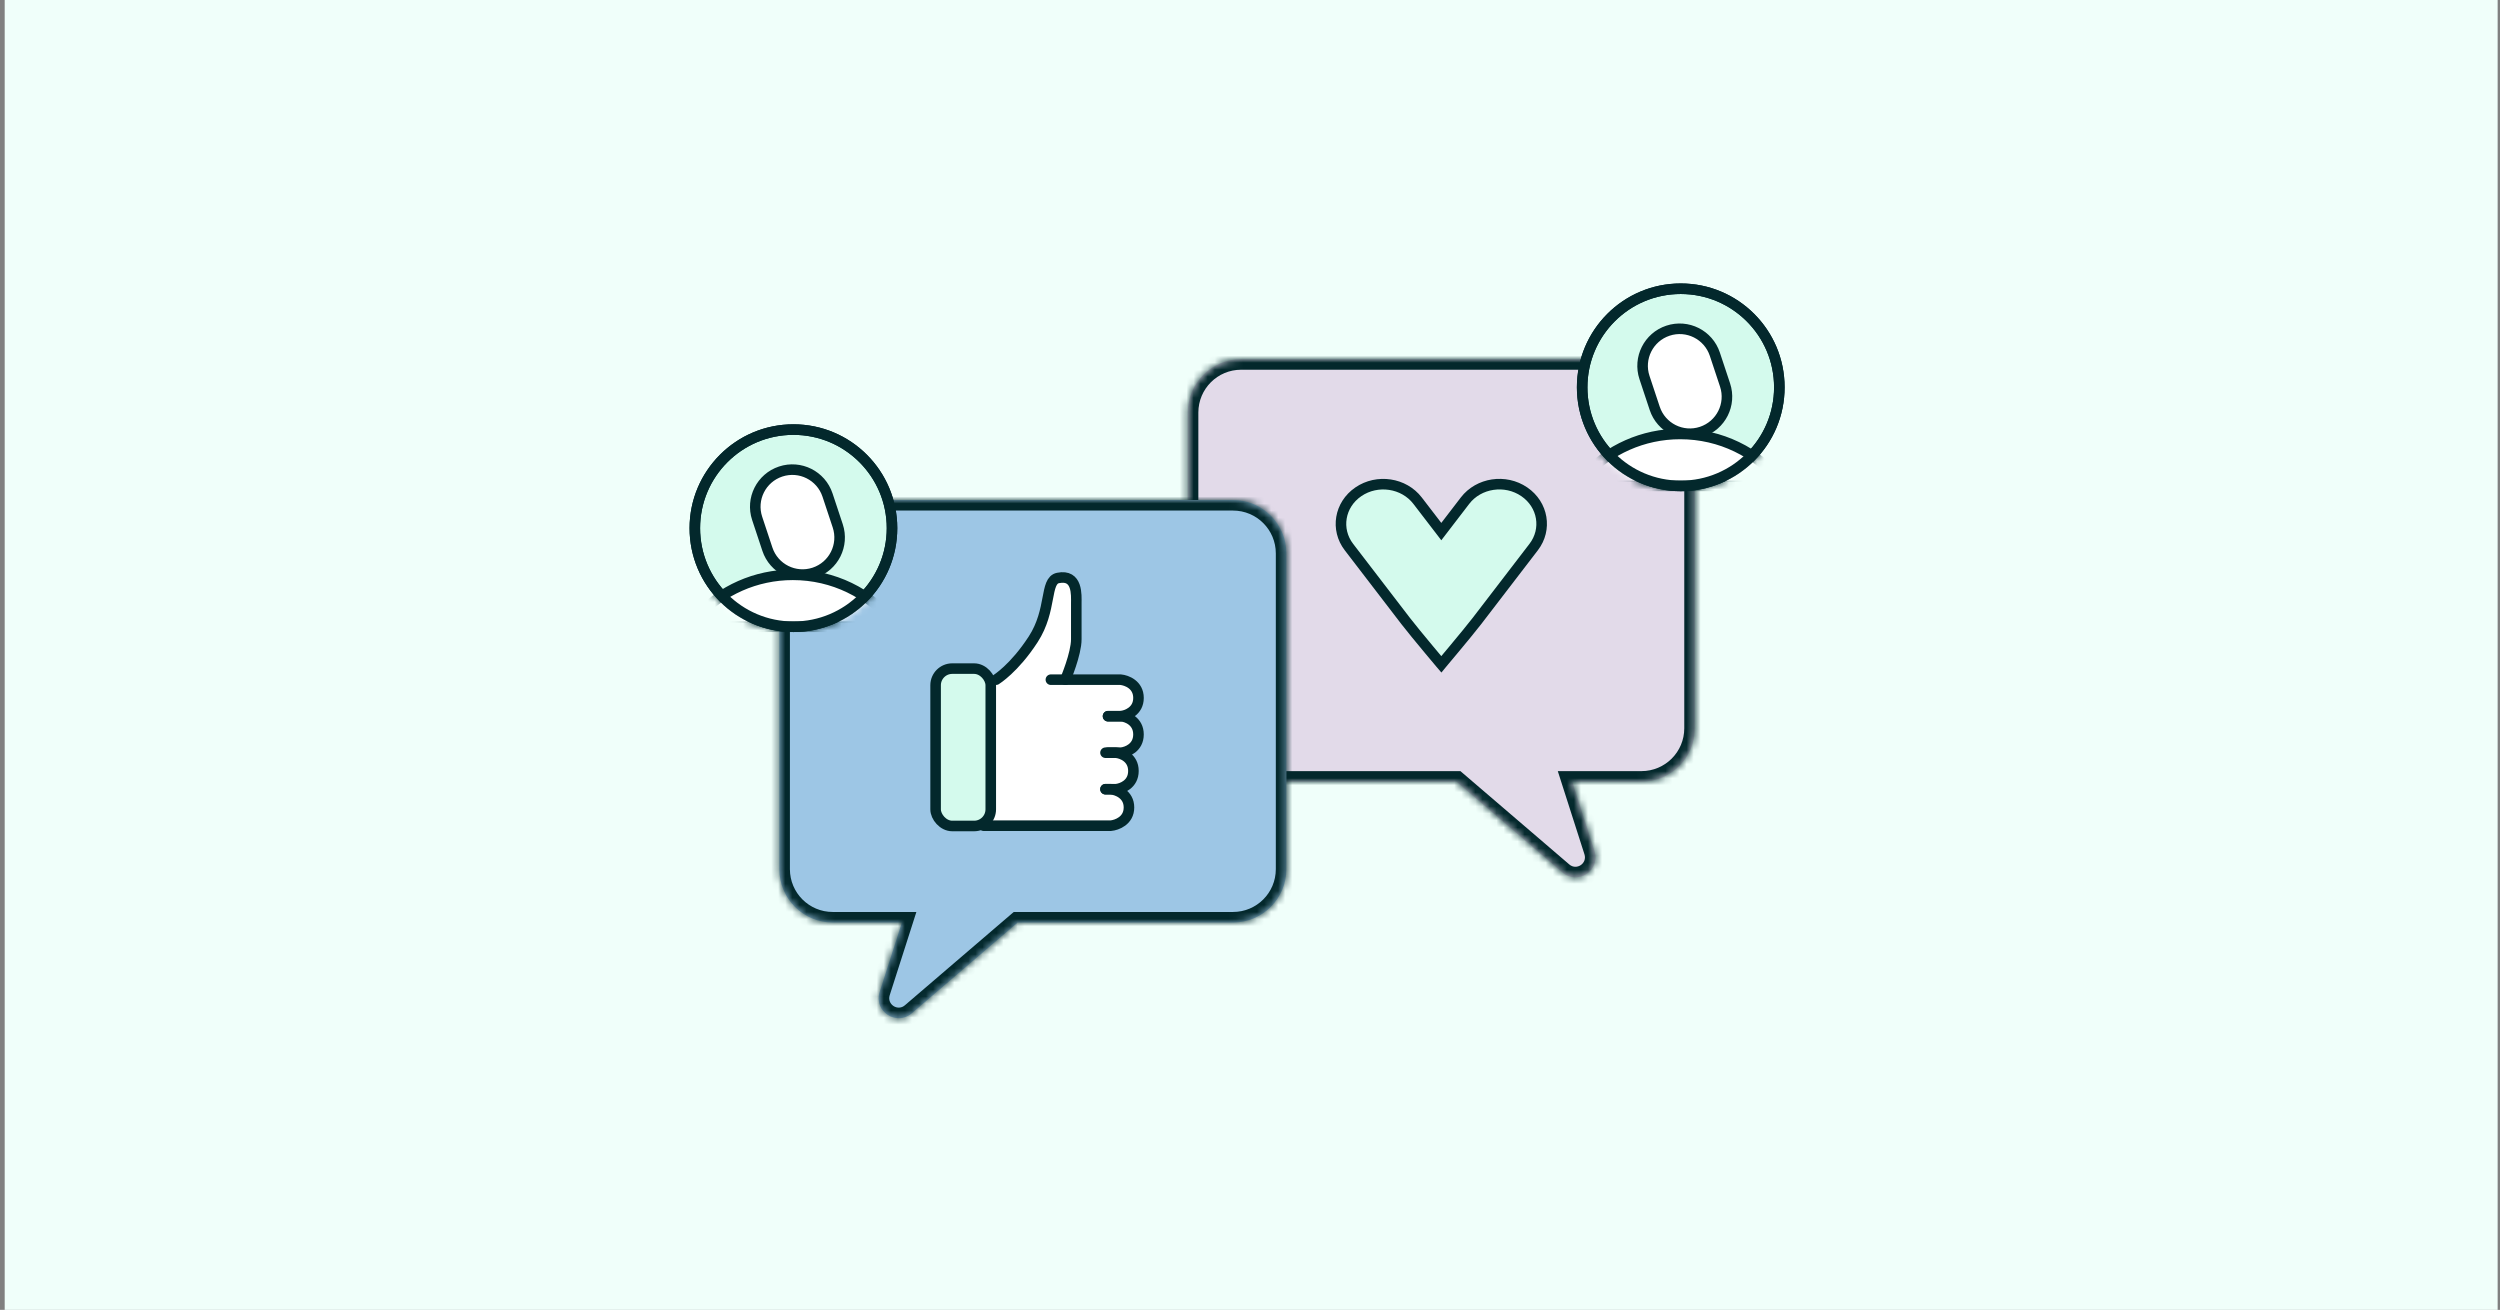
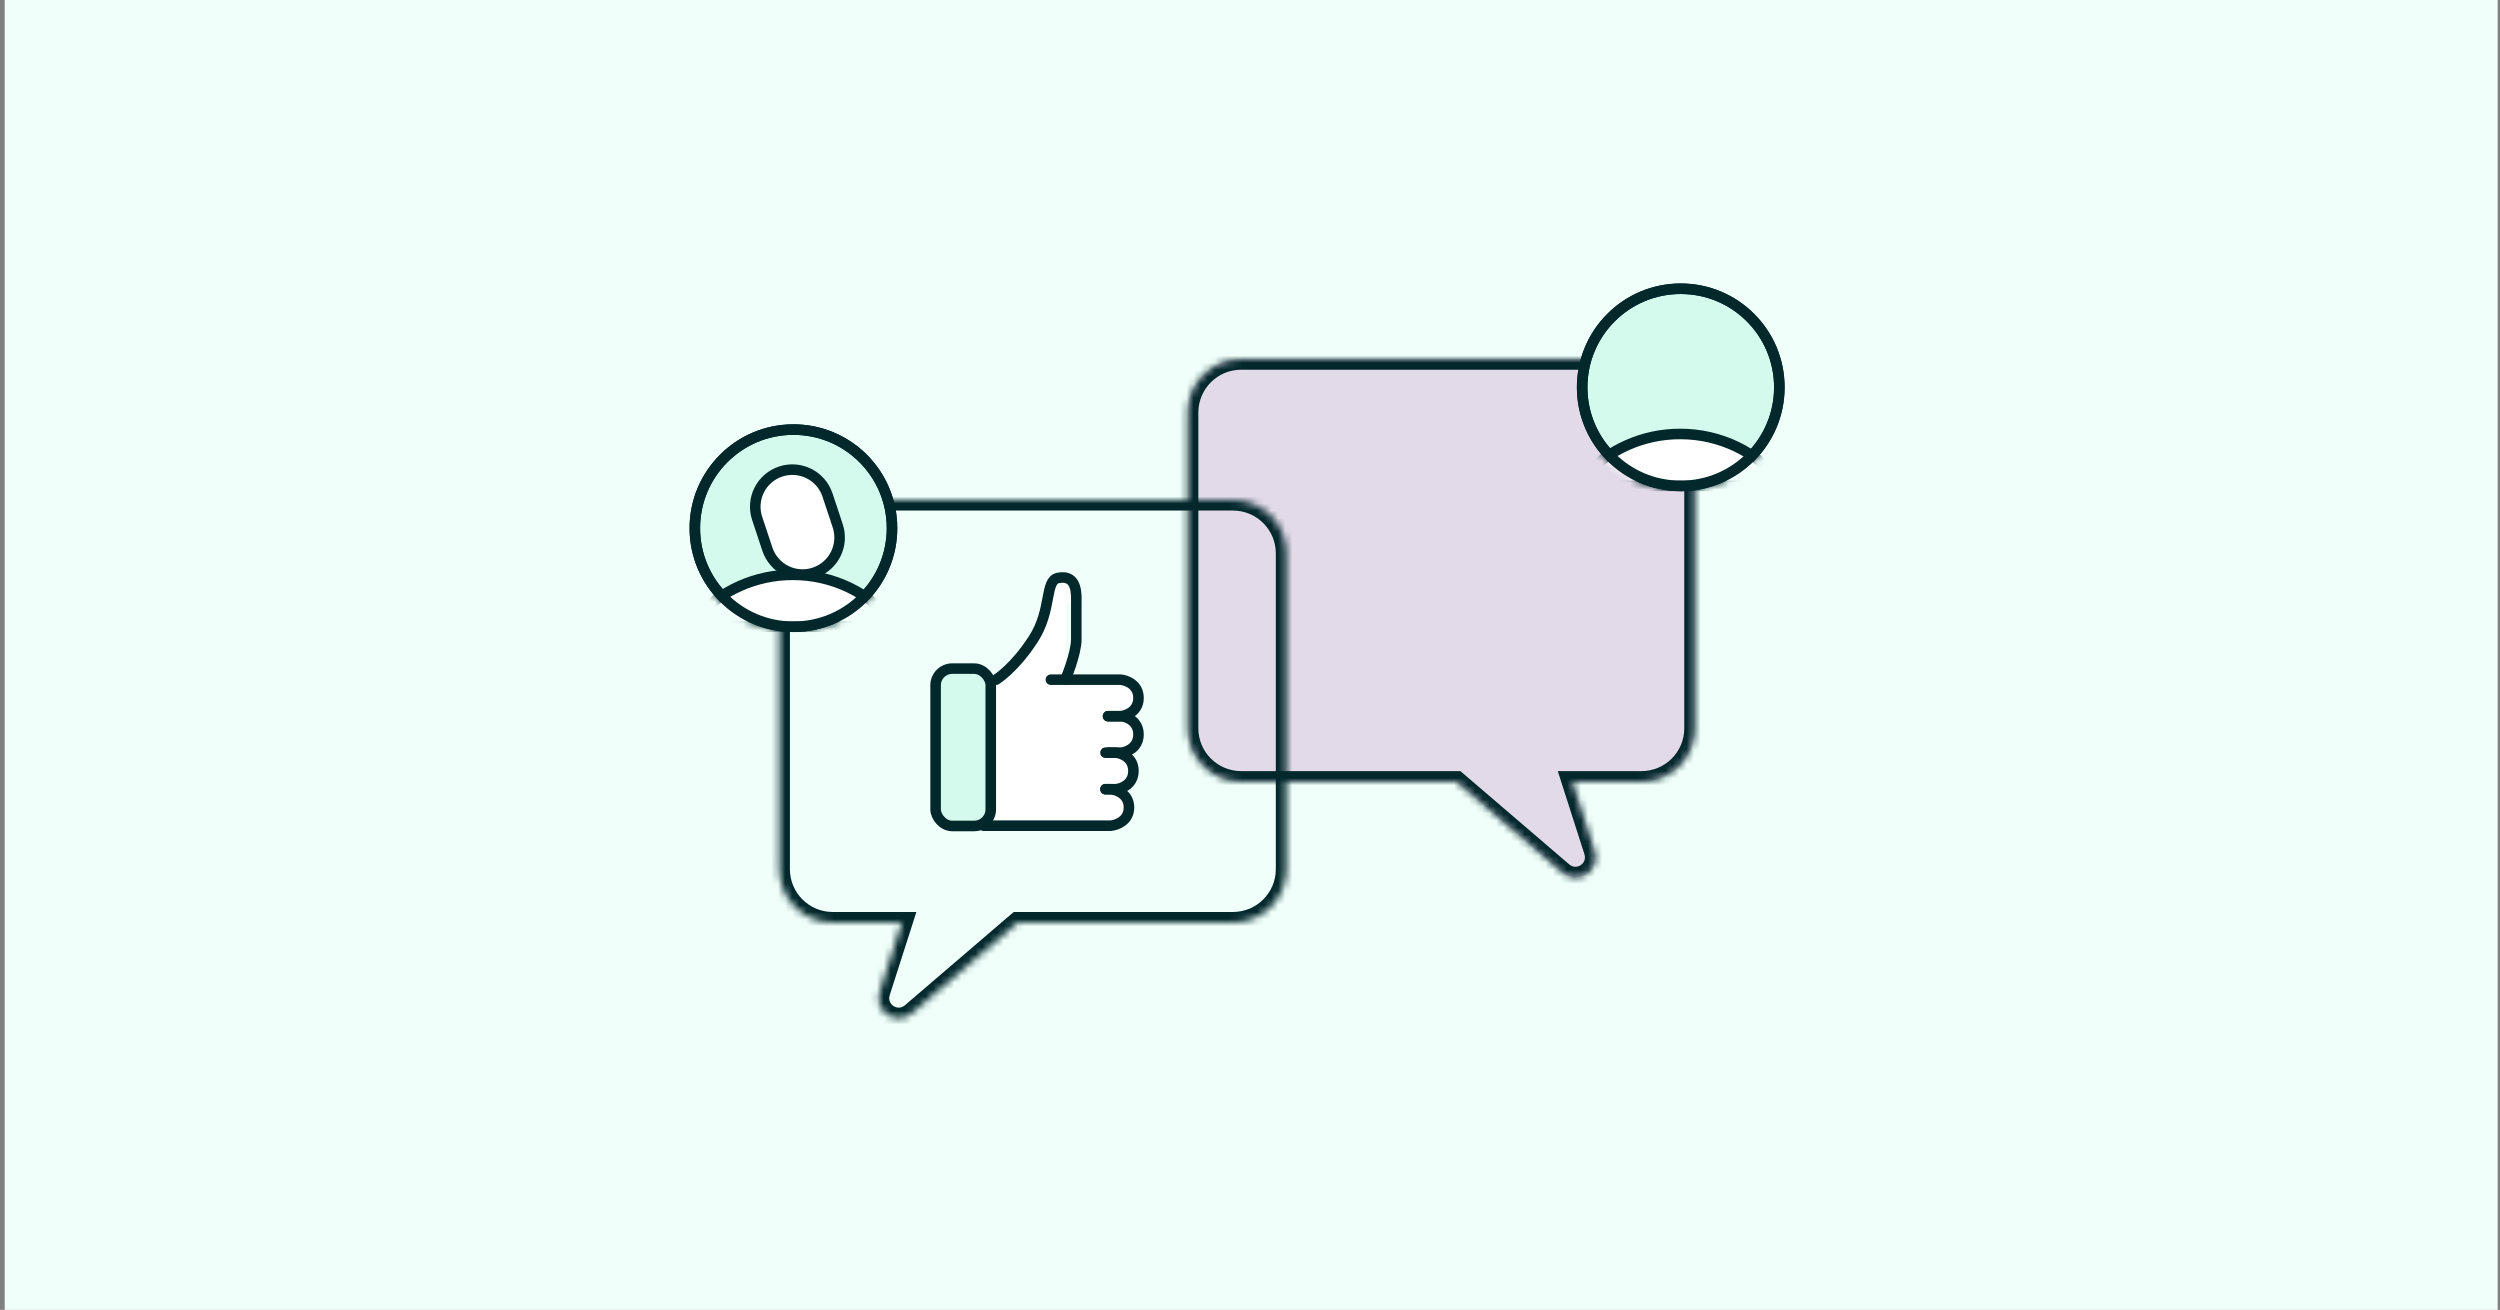
<svg xmlns="http://www.w3.org/2000/svg" width="355" height="186" viewBox="0 0 355 186" fill="none">
  <rect x="0" y="0" width="355" height="186" fill="#808080" stroke="none" />
  <g clip-path="url(#clip0_846_18377)">
    <rect width="354" height="186" transform="translate(0.666)" fill="#F0FFFA" />
    <mask id="path-1-inside-1_846_18377" fill="white">
      <path fill-rule="evenodd" clip-rule="evenodd" d="M233.086 51C237.272 51 240.666 54.394 240.666 58.58V103.42C240.666 107.606 237.272 111 233.086 111H223.262L226.423 120.867C227.297 123.595 224.042 125.757 221.866 123.892L206.825 111H176.246C172.06 111 168.666 107.606 168.666 103.42V58.58C168.666 54.394 172.06 51 176.246 51H233.086Z" />
    </mask>
    <path fill-rule="evenodd" clip-rule="evenodd" d="M233.086 51C237.272 51 240.666 54.394 240.666 58.58V103.42C240.666 107.606 237.272 111 233.086 111H223.262L226.423 120.867C227.297 123.595 224.042 125.757 221.866 123.892L206.825 111H176.246C172.06 111 168.666 107.606 168.666 103.42V58.58C168.666 54.394 172.06 51 176.246 51H233.086Z" fill="#E2DAE9" />
    <path d="M223.262 111L221.833 111.458L221.206 109.5H223.262V111ZM226.423 120.867L224.995 121.324L226.423 120.867ZM221.866 123.892L220.89 125.031L221.866 123.892ZM206.825 111V109.5H207.38L207.802 109.861L206.825 111ZM239.166 58.58C239.166 55.222 236.444 52.5 233.086 52.5V49.5C238.101 49.5 242.166 53.565 242.166 58.58H239.166ZM239.166 103.42V58.58H242.166V103.42H239.166ZM233.086 109.5C236.444 109.5 239.166 106.778 239.166 103.42H242.166C242.166 108.435 238.101 112.5 233.086 112.5V109.5ZM223.262 109.5H233.086V112.5H223.262V109.5ZM224.995 121.324L221.833 111.458L224.69 110.542L227.851 120.409L224.995 121.324ZM222.842 122.753C223.87 123.634 225.407 122.613 224.995 121.324L227.851 120.409C229.187 124.578 224.214 127.88 220.89 125.031L222.842 122.753ZM207.802 109.861L222.842 122.753L220.89 125.031L205.849 112.139L207.802 109.861ZM176.246 109.5H206.825V112.5H176.246V109.5ZM170.166 103.42C170.166 106.778 172.888 109.5 176.246 109.5V112.5C171.231 112.5 167.166 108.435 167.166 103.42H170.166ZM170.166 58.58V103.42H167.166V58.58H170.166ZM176.246 52.5C172.888 52.5 170.166 55.222 170.166 58.58H167.166C167.166 53.565 171.231 49.5 176.246 49.5V52.5ZM233.086 52.5H176.246V49.5H233.086V52.5Z" fill="#03282C" mask="url(#path-1-inside-1_846_18377)" />
    <mask id="path-3-inside-2_846_18377" fill="white">
      <path fill-rule="evenodd" clip-rule="evenodd" d="M118.246 71C114.06 71 110.666 74.394 110.666 78.58V123.42C110.666 127.606 114.06 131 118.246 131H128.07L124.909 140.867C124.035 143.595 127.29 145.757 129.466 143.892L144.507 131H175.086C179.272 131 182.666 127.606 182.666 123.42V78.58C182.666 74.394 179.272 71 175.086 71H118.246Z" />
    </mask>
-     <path fill-rule="evenodd" clip-rule="evenodd" d="M118.246 71C114.06 71 110.666 74.394 110.666 78.58V123.42C110.666 127.606 114.06 131 118.246 131H128.07L124.909 140.867C124.035 143.595 127.29 145.757 129.466 143.892L144.507 131H175.086C179.272 131 182.666 127.606 182.666 123.42V78.58C182.666 74.394 179.272 71 175.086 71H118.246Z" fill="#9DC6E5" />
    <path d="M128.07 131L129.499 131.458L130.126 129.5H128.07V131ZM124.909 140.867L126.338 141.324L124.909 140.867ZM129.466 143.892L130.442 145.031L129.466 143.892ZM144.507 131V129.5H143.952L143.53 129.861L144.507 131ZM112.166 78.58C112.166 75.222 114.888 72.5 118.246 72.5V69.5C113.231 69.5 109.166 73.565 109.166 78.58H112.166ZM112.166 123.42V78.58H109.166V123.42H112.166ZM118.246 129.5C114.888 129.5 112.166 126.778 112.166 123.42H109.166C109.166 128.435 113.231 132.5 118.246 132.5V129.5ZM128.07 129.5H118.246V132.5H128.07V129.5ZM126.338 141.324L129.499 131.458L126.642 130.542L123.481 140.409L126.338 141.324ZM128.49 142.753C127.462 143.634 125.925 142.613 126.338 141.324L123.481 140.409C122.145 144.578 127.118 147.88 130.442 145.031L128.49 142.753ZM143.53 129.861L128.49 142.753L130.442 145.031L145.483 132.139L143.53 129.861ZM175.086 129.5H144.507V132.5H175.086V129.5ZM181.166 123.42C181.166 126.778 178.444 129.5 175.086 129.5V132.5C180.101 132.5 184.166 128.435 184.166 123.42H181.166ZM181.166 78.58V123.42H184.166V78.58H181.166ZM175.086 72.5C178.444 72.5 181.166 75.222 181.166 78.58H184.166C184.166 73.565 180.101 69.5 175.086 69.5V72.5ZM118.246 72.5H175.086V69.5H118.246V72.5Z" fill="#03282C" mask="url(#path-3-inside-2_846_18377)" />
    <path d="M112.666 89C120.398 89 126.666 82.732 126.666 75C126.666 67.268 120.398 61 112.666 61C104.934 61 98.666 67.268 98.666 75C98.666 82.732 104.934 89 112.666 89Z" fill="#D4FAED" stroke="#03282C" stroke-width="1.5" stroke-miterlimit="10" />
    <mask id="mask0_846_18377" style="mask-type:alpha" maskUnits="userSpaceOnUse" x="97" y="60" width="31" height="30">
      <path d="M112.666 89C120.398 89 126.666 82.732 126.666 75C126.666 67.268 120.398 61 112.666 61C104.934 61 98.666 67.268 98.666 75C98.666 82.732 104.934 89 112.666 89Z" fill="#F0FFFA" stroke="#03282C" stroke-width="1.5" stroke-miterlimit="10" />
    </mask>
    <g mask="url(#mask0_846_18377)">
      <path d="M99.798 89.001C98.972 89.001 98.518 88.068 99.083 87.467C102.462 83.869 107.261 81.622 112.586 81.622C118.34 81.622 123.48 84.246 126.877 88.362" fill="white" />
      <path d="M112.586 81.622C107.261 81.622 102.462 83.869 99.083 87.467C98.518 88.068 98.972 89.001 99.798 89.001H126.567C126.897 89.001 127.081 88.62 126.877 88.362V88.362C123.48 84.246 118.34 81.622 112.586 81.622Z" stroke="#03282C" stroke-width="1.5" stroke-miterlimit="10" />
      <path d="M115.621 81.323C112.862 82.238 109.884 80.744 108.969 77.985L108.243 75.797L107.517 73.609C106.602 70.85 108.096 67.871 110.855 66.957C113.614 66.042 116.592 67.536 117.507 70.295L118.233 72.483L118.959 74.671C119.874 77.43 118.38 80.408 115.621 81.323Z" fill="white" stroke="#03282C" stroke-width="1.5" stroke-miterlimit="10" />
    </g>
    <path d="M112.666 89C120.398 89 126.666 82.732 126.666 75C126.666 67.268 120.398 61 112.666 61C104.934 61 98.666 67.268 98.666 75C98.666 82.732 104.934 89 112.666 89Z" stroke="#03282C" stroke-width="1.5" stroke-miterlimit="10" />
    <path d="M238.666 69C246.398 69 252.666 62.732 252.666 55C252.666 47.268 246.398 41 238.666 41C230.934 41 224.666 47.268 224.666 55C224.666 62.732 230.934 69 238.666 69Z" fill="#D4FAED" stroke="#03282C" stroke-width="1.5" stroke-miterlimit="10" />
    <mask id="mask1_846_18377" style="mask-type:alpha" maskUnits="userSpaceOnUse" x="223" y="40" width="31" height="30">
      <path d="M238.666 69C246.398 69 252.666 62.732 252.666 55C252.666 47.268 246.398 41 238.666 41C230.934 41 224.666 47.268 224.666 55C224.666 62.732 230.934 69 238.666 69Z" fill="#F0FFFA" stroke="#03282C" stroke-width="1.5" stroke-miterlimit="10" />
    </mask>
    <g mask="url(#mask1_846_18377)">
      <path d="M225.798 69.001C224.972 69.001 224.518 68.068 225.083 67.467C228.462 63.869 233.261 61.622 238.586 61.622C244.34 61.622 249.48 64.246 252.877 68.362" fill="white" />
      <path d="M238.586 61.622C233.261 61.622 228.462 63.869 225.083 67.467C224.518 68.068 224.972 69.001 225.798 69.001H252.567C252.897 69.001 253.081 68.62 252.877 68.362V68.362C249.48 64.246 244.34 61.622 238.586 61.622Z" stroke="#03282C" stroke-width="1.5" stroke-miterlimit="10" />
-       <path d="M241.621 61.323C238.862 62.238 235.884 60.744 234.969 57.985L234.243 55.797L233.517 53.608C232.602 50.85 234.096 47.871 236.855 46.956C239.614 46.042 242.592 47.536 243.507 50.295L244.233 52.483L244.959 54.671C245.874 57.43 244.38 60.408 241.621 61.323Z" fill="white" stroke="#03282C" stroke-width="1.5" stroke-miterlimit="10" />
    </g>
    <path d="M238.666 69C246.398 69 252.666 62.732 252.666 55C252.666 47.268 246.398 41 238.666 41C230.934 41 224.666 47.268 224.666 55C224.666 62.732 230.934 69 238.666 69Z" stroke="#03282C" stroke-width="1.5" stroke-miterlimit="10" />
-     <path fill-rule="evenodd" clip-rule="evenodd" d="M152.837 85.408C152.852 84.155 152.881 81.537 150.244 82.071C149.29 82.264 149.08 83.38 148.781 84.965C148.477 86.575 148.082 88.669 146.723 90.77C144.404 94.352 142.164 96.021 141.581 96.419H140.76V101.465V102.186V106.511V107.232V111.558V112.279V117.326H157.341C158.934 117.326 160.225 116.035 160.225 114.442C160.225 113.483 159.757 112.634 159.038 112.11C160.15 111.71 160.946 110.645 160.946 109.395C160.946 108.437 160.478 107.587 159.758 107.063C160.871 106.663 161.667 105.599 161.667 104.348C161.667 103.263 161.067 102.318 160.181 101.825C161.067 101.333 161.667 100.388 161.667 99.303C161.667 97.71 160.376 96.419 158.783 96.419H151.321C151.565 95.83 152.835 92.671 152.835 90.77V88.499V85.642C152.835 85.571 152.836 85.493 152.837 85.408Z" fill="white" />
+     <path fill-rule="evenodd" clip-rule="evenodd" d="M152.837 85.408C152.852 84.155 152.881 81.537 150.244 82.071C149.29 82.264 149.08 83.38 148.781 84.965C148.477 86.575 148.082 88.669 146.723 90.77C144.404 94.352 142.164 96.021 141.581 96.419H140.76V101.465V102.186V106.511V107.232V111.558V112.279V117.326H157.341C158.934 117.326 160.225 116.035 160.225 114.442C160.225 113.483 159.757 112.634 159.038 112.11C160.15 111.71 160.946 110.645 160.946 109.395C160.946 108.437 160.478 107.587 159.758 107.063C160.871 106.663 161.667 105.599 161.667 104.348C161.667 103.263 161.067 102.318 160.181 101.825C161.067 101.333 161.667 100.388 161.667 99.303C161.667 97.71 160.376 96.419 158.783 96.419H151.321V88.499V85.642C152.835 85.571 152.836 85.493 152.837 85.408Z" fill="white" />
    <rect x="132.857" y="94.943" width="7.831" height="22.346" rx="2.36" fill="#D4FAED" stroke="#03282C" stroke-width="1.5" />
    <path d="M149.225 96.515H159.133C159.978 96.593 161.666 97.222 161.666 99.107C161.666 100.992 159.978 101.62 159.133 101.699H157.34" stroke="#03282C" stroke-width="1.5" stroke-linecap="round" />
    <path d="M157.34 101.699H159.197C160.02 101.778 161.665 102.406 161.665 104.291C161.665 106.176 160.02 106.805 159.197 106.883H157.34" stroke="#03282C" stroke-width="1.5" stroke-linecap="round" />
    <path d="M156.98 106.884H158.477C159.3 106.962 160.946 107.59 160.946 109.476C160.946 111.361 159.3 111.989 158.477 112.067H156.98" stroke="#03282C" stroke-width="1.5" stroke-linecap="round" />
    <path d="M156.98 112.067H157.721C158.585 112.145 160.313 112.773 160.313 114.658C160.313 116.544 158.585 117.172 157.721 117.25H139.678" stroke="#03282C" stroke-width="1.5" stroke-linecap="round" />
    <path d="M151.279 96.515C151.279 96.515 152.834 92.873 152.834 90.77C152.834 89.222 152.834 88.499 152.834 88.499V85.642C152.834 84.523 153.058 81.501 150.243 82.071C148.319 82.46 149.419 86.603 146.721 90.77C144.024 94.937 141.434 96.515 141.434 96.515" stroke="#03282C" stroke-width="1.5" stroke-linecap="round" />
-     <path d="M204.07 74.71L204.665 75.486L205.26 74.71L208.034 71.094C209.974 68.565 213.749 67.984 216.451 69.835C219.128 71.669 219.705 75.174 217.784 77.677L209.73 88.177C209.067 89.04 207.663 90.745 206.413 92.245C205.791 92.993 205.21 93.686 204.785 94.192C204.744 94.241 204.703 94.289 204.665 94.335C204.627 94.291 204.588 94.245 204.548 94.197C204.126 93.694 203.548 93.004 202.927 92.26C201.682 90.764 200.278 89.061 199.602 88.18L191.548 77.68C189.628 75.177 190.204 71.672 192.881 69.838C195.583 67.987 199.358 68.568 201.298 71.098L204.07 74.71Z" fill="#D4FAED" stroke="#03282C" stroke-width="1.5" />
  </g>
  <defs>
    <clipPath id="clip0_846_18377">
      <rect width="354" height="186" fill="white" transform="translate(0.666)" />
    </clipPath>
  </defs>
</svg>